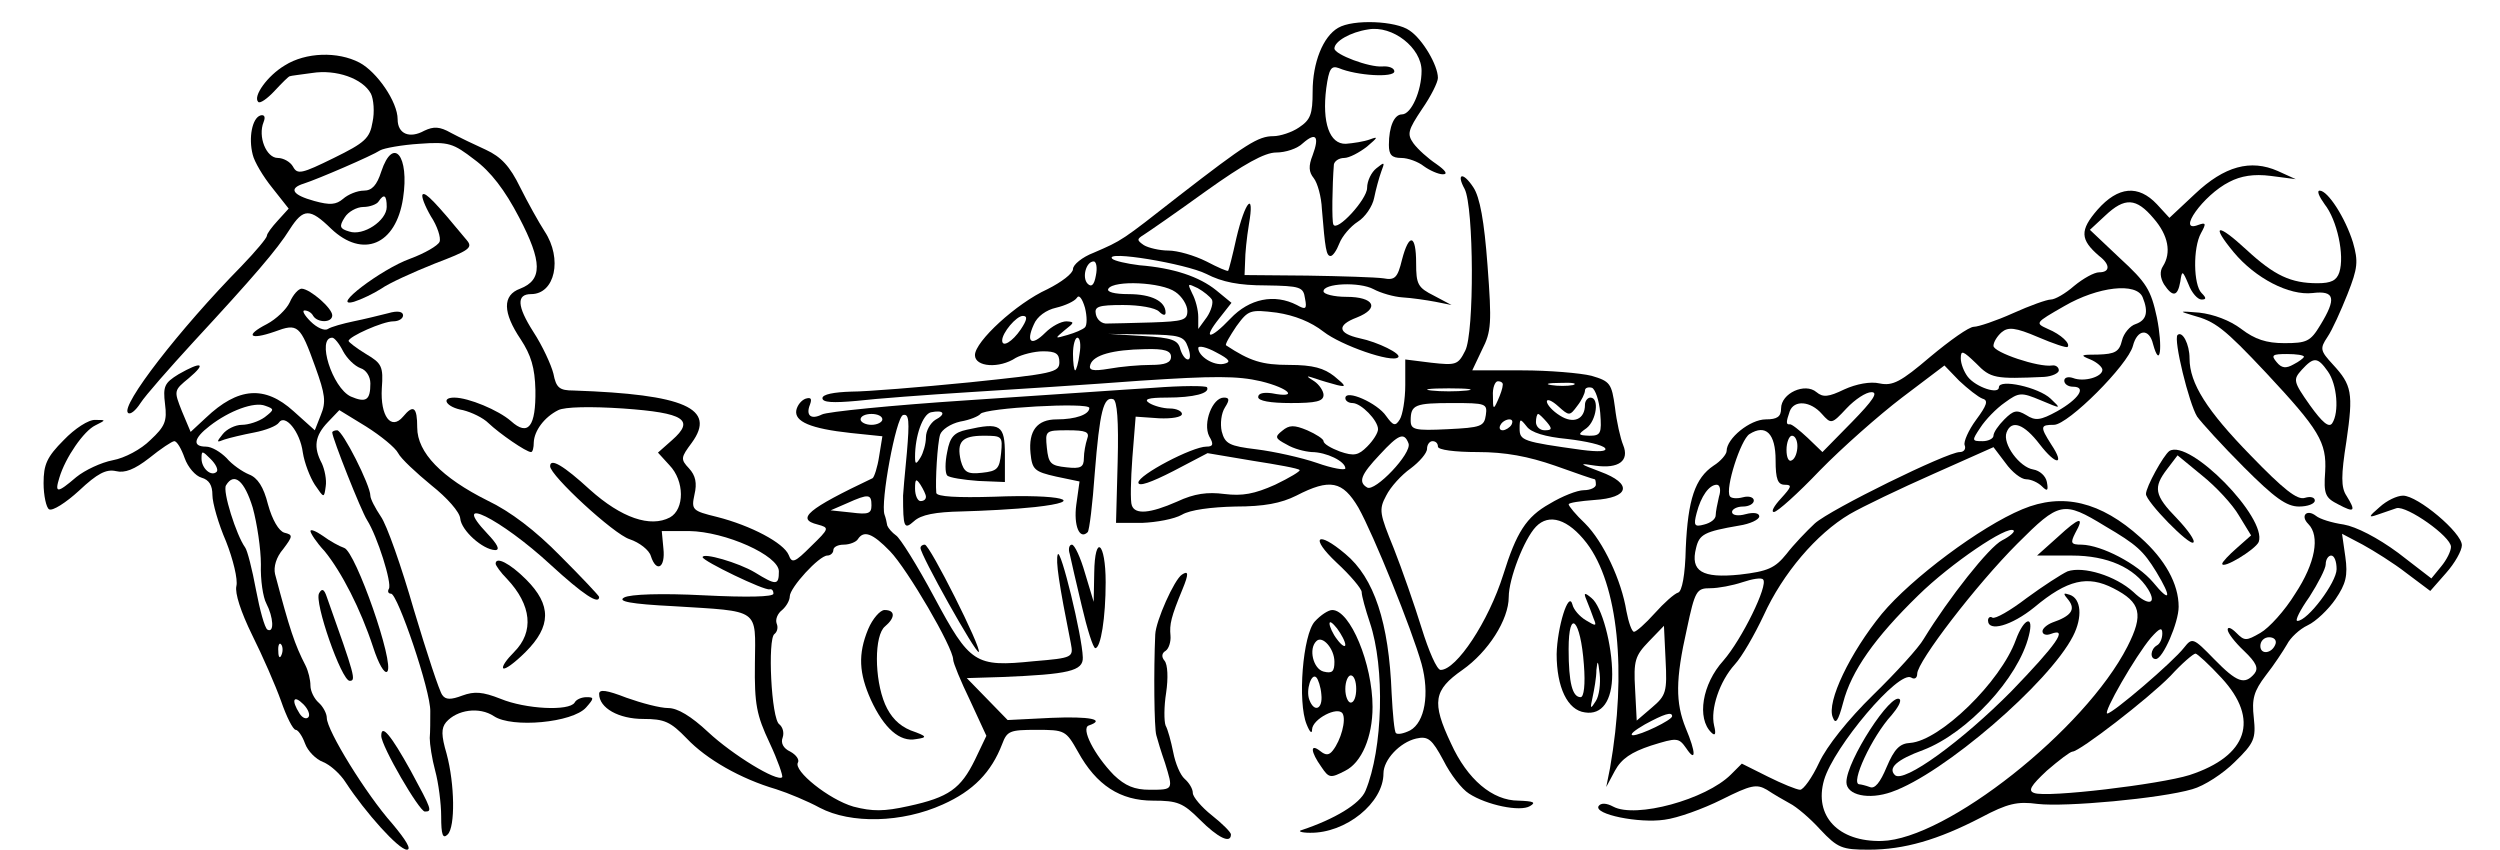
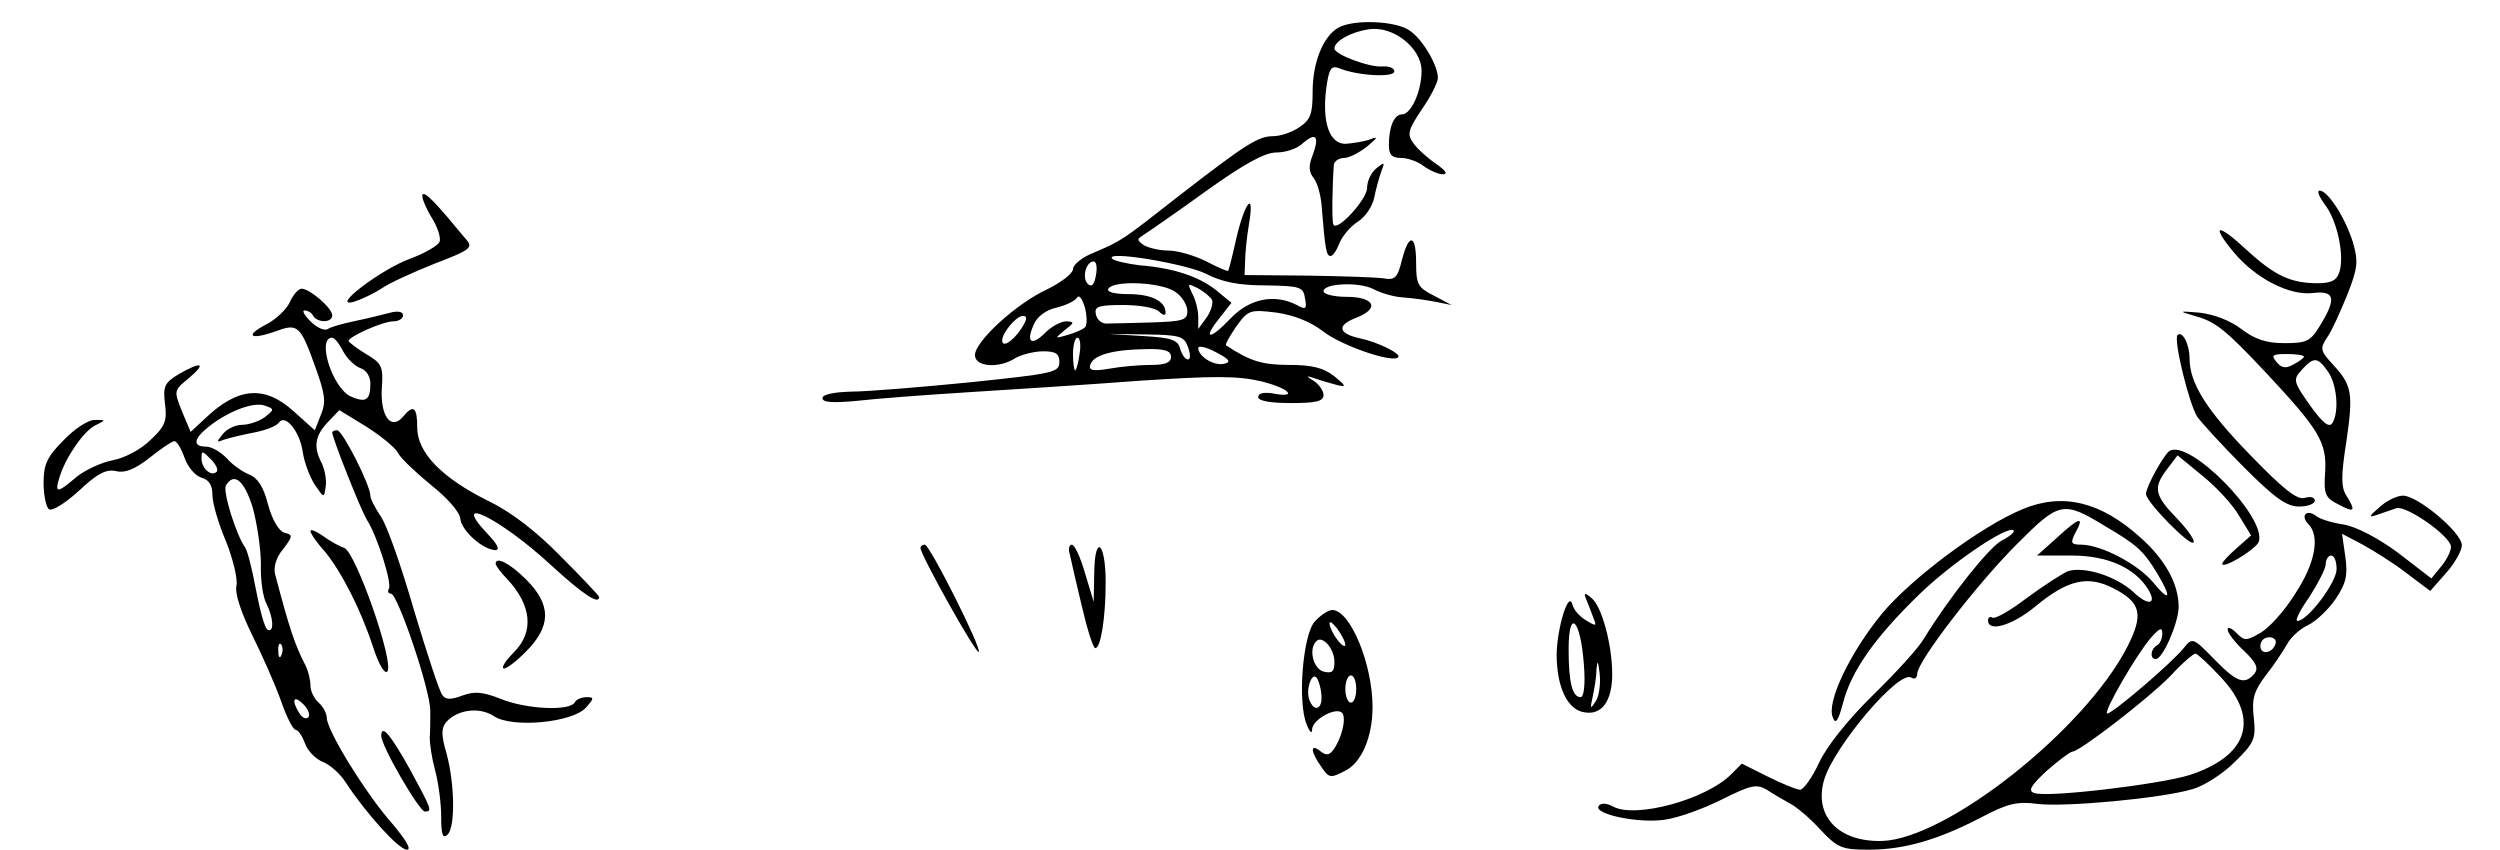
<svg xmlns="http://www.w3.org/2000/svg" version="1.0" width="459pt" height="156pt" viewBox="0 0 459 156" preserveAspectRatio="xMidYMid meet">
  <g transform="translate(0,156) scale(0.1,-0.1)" fill="#000000" stroke="none">
    <path d="M2457 1509 c-28 -16 -47 -64 -47 -117 0 -42 -4 -52 -25 -66 -13 -9 -35 -16 -47 -16 -28 0 -50 -14 -174 -110 -106 -83 -103 -81 -156 -104 -21 -8 -38 -22 -38 -30 0 -8 -21 -24 -47 -37 -57 -26 -133 -96 -133 -121 0 -22 45 -25 75 -5 11 6 34 12 50 12 23 0 30 -4 30 -20 0 -19 -12 -21 -165 -37 -91 -9 -189 -17 -217 -17 -32 -1 -53 -5 -53 -12 0 -8 19 -9 63 -5 34 4 127 11 207 16 80 5 221 14 313 21 136 9 179 9 222 -1 53 -13 70 -32 20 -22 -15 2 -25 0 -25 -7 0 -7 22 -11 60 -11 46 0 60 3 60 15 0 7 -8 19 -17 25 -16 10 -16 11 2 5 11 -4 29 -9 40 -12 17 -4 17 -2 -5 16 -19 15 -39 21 -83 21 -50 0 -72 7 -116 36 -2 2 7 17 19 35 22 30 25 31 74 25 33 -5 63 -17 86 -35 32 -25 126 -58 137 -47 7 6 -37 28 -71 35 -40 9 -42 24 -5 38 43 17 32 38 -19 38 -23 0 -42 5 -42 10 -1 15 66 18 92 4 13 -7 37 -14 53 -15 17 -1 44 -5 60 -8 l30 -6 -32 17 c-30 15 -33 21 -33 60 0 53 -13 56 -26 6 -8 -33 -13 -38 -34 -34 -14 2 -77 4 -140 5 l-115 1 1 25 c0 14 3 44 7 68 11 63 -7 43 -23 -25 -7 -32 -14 -59 -15 -60 -1 -2 -19 6 -40 17 -22 11 -53 20 -70 20 -16 0 -37 5 -45 10 -13 9 -13 11 0 19 8 5 60 41 114 80 70 50 108 71 129 71 17 0 39 7 49 17 24 21 31 13 18 -22 -8 -20 -7 -31 2 -42 7 -9 14 -34 15 -57 6 -73 8 -86 16 -86 4 0 11 10 16 23 5 13 20 31 34 40 13 8 27 28 30 44 3 15 9 37 13 48 7 18 6 18 -9 6 -9 -7 -17 -23 -17 -36 0 -21 -56 -82 -62 -67 -3 6 -2 72 1 110 1 6 9 12 19 12 9 0 28 10 42 21 20 17 21 19 5 13 -11 -4 -31 -7 -44 -8 -30 -1 -44 39 -36 102 5 36 9 42 23 37 33 -14 102 -18 102 -6 0 6 -10 10 -22 9 -24 -2 -88 22 -88 33 0 13 29 30 62 35 45 8 98 -34 98 -76 0 -37 -19 -80 -36 -80 -14 0 -24 -22 -24 -56 0 -18 5 -24 23 -24 12 0 31 -7 41 -15 11 -8 27 -15 35 -15 10 0 5 7 -12 19 -15 10 -34 27 -42 38 -12 17 -10 24 16 63 16 23 29 49 29 57 0 23 -28 71 -52 87 -25 18 -104 21 -131 5z m-242 -452 c29 -15 60 -21 109 -21 64 -1 69 -3 72 -24 4 -20 1 -21 -15 -12 -41 21 -87 12 -122 -25 -38 -40 -52 -39 -20 1 l22 28 -28 23 c-31 25 -78 41 -141 46 -24 3 -46 8 -50 12 -15 16 135 -9 173 -28z m-203 -3 c-3 -17 -8 -22 -15 -15 -11 11 -3 41 11 41 5 0 7 -12 4 -26z m146 -30 c12 -8 22 -24 22 -35 0 -17 -8 -19 -65 -21 -36 -1 -73 -2 -82 -2 -10 -1 -19 7 -21 17 -3 14 4 17 50 17 30 0 59 -5 66 -12 7 -7 12 -8 12 -2 0 21 -26 34 -68 34 -26 0 -41 4 -37 10 10 16 98 12 123 -6z m67 -14 c3 -5 -1 -20 -9 -32 l-16 -22 0 22 c0 13 -5 32 -11 43 -9 19 -9 19 10 10 11 -6 23 -16 26 -21z m-233 -51 c-4 -4 -18 -10 -32 -14 -24 -7 -24 -7 -5 9 18 14 18 15 3 16 -10 0 -27 -9 -39 -21 -25 -25 -36 -18 -21 15 6 15 23 27 41 31 17 4 34 12 38 18 4 7 10 -1 15 -18 4 -16 4 -32 0 -36z m-118 -4 c-15 -22 -34 -34 -34 -20 0 14 26 45 38 45 9 0 8 -7 -4 -25z m307 -32 c5 -13 5 -23 0 -23 -5 0 -11 9 -14 19 -4 17 -16 21 -68 24 l-64 4 69 -1 c62 -1 70 -3 77 -23z m-199 -13 c-2 -16 -6 -30 -8 -30 -2 0 -4 14 -4 30 0 17 4 30 8 30 5 0 7 -13 4 -30z m265 -18 c-19 -4 -47 14 -47 29 0 5 15 2 33 -8 25 -13 28 -18 14 -21z m-97 13 c0 -11 -11 -15 -37 -15 -21 0 -55 -3 -77 -7 -30 -5 -38 -3 -34 8 6 17 40 27 101 28 35 1 47 -3 47 -14z" />
-     <path d="M523 1440 c-32 -19 -59 -57 -49 -67 3 -4 17 6 30 20 14 15 26 27 28 27 2 1 20 3 41 6 44 7 93 -10 108 -38 5 -10 7 -34 3 -52 -5 -30 -14 -38 -71 -66 -59 -29 -67 -31 -75 -16 -5 9 -18 16 -28 16 -21 0 -37 39 -26 66 4 10 1 14 -6 12 -15 -5 -22 -41 -14 -72 3 -13 19 -40 36 -61 l30 -38 -20 -22 c-11 -12 -20 -24 -20 -28 0 -4 -21 -29 -47 -56 -114 -116 -222 -256 -208 -269 4 -4 14 4 23 18 9 14 53 64 97 112 110 119 154 170 177 207 25 39 37 39 76 1 58 -55 119 -30 132 56 12 78 -18 115 -40 49 -8 -25 -17 -35 -32 -35 -12 0 -29 -7 -38 -15 -13 -11 -24 -12 -53 -4 -40 11 -48 23 -19 32 25 8 125 51 140 61 7 4 40 10 72 12 54 4 62 1 101 -29 30 -22 56 -56 82 -106 43 -82 43 -115 2 -131 -33 -12 -32 -44 1 -93 19 -29 26 -52 27 -93 1 -67 -13 -86 -45 -57 -23 20 -78 43 -104 43 -26 0 -14 -18 16 -23 16 -4 37 -14 47 -24 20 -19 69 -53 78 -53 3 0 5 8 5 18 1 21 19 46 45 59 12 6 59 7 119 3 113 -8 132 -21 90 -58 l-26 -23 21 -23 c28 -29 28 -81 1 -96 -36 -19 -89 -1 -147 51 -48 44 -73 59 -73 43 0 -17 117 -125 146 -134 18 -6 36 -20 39 -31 10 -31 27 -22 23 14 l-3 32 50 0 c67 -1 165 -45 165 -74 0 -26 -5 -26 -44 -2 -30 18 -96 37 -96 28 0 -7 114 -62 123 -59 4 1 7 -2 7 -8 0 -6 -48 -7 -128 -3 -78 4 -135 2 -146 -4 -13 -7 11 -12 91 -16 160 -10 150 -3 149 -105 -1 -75 3 -95 27 -146 15 -32 25 -61 23 -63 -9 -9 -91 41 -136 83 -31 29 -56 44 -73 44 -15 0 -49 9 -77 19 -36 14 -50 16 -50 7 0 -26 36 -46 81 -46 39 0 50 -5 80 -36 36 -38 99 -74 164 -93 22 -7 58 -22 80 -34 57 -30 151 -28 226 6 56 25 89 59 109 111 9 24 14 26 63 26 52 0 54 -1 76 -40 34 -62 78 -90 138 -90 45 0 55 -4 86 -35 33 -33 57 -45 57 -27 0 4 -16 20 -35 35 -19 15 -35 34 -35 41 0 8 -7 19 -15 26 -8 7 -17 28 -21 49 -4 20 -10 42 -14 49 -3 8 -3 35 1 60 4 27 3 52 -3 59 -6 7 -5 14 2 18 6 4 10 17 9 28 -2 21 1 34 22 85 12 29 11 35 -1 27 -14 -9 -48 -85 -49 -110 -3 -66 -2 -172 2 -185 2 -8 9 -31 16 -51 15 -49 16 -49 -28 -49 -28 0 -45 7 -66 27 -36 37 -61 86 -46 91 32 11 2 17 -69 14 l-80 -4 -37 38 -38 39 65 2 c122 5 149 11 148 36 -1 39 -41 203 -46 189 -4 -12 2 -53 24 -163 5 -26 4 -27 -68 -33 -108 -11 -117 -5 -183 118 -31 58 -63 109 -70 113 -7 5 -14 13 -16 18 -1 6 -3 15 -5 20 -8 22 21 179 34 183 11 3 12 -11 7 -69 -4 -41 -7 -76 -7 -79 0 -59 2 -63 20 -47 13 12 39 17 88 18 38 1 98 4 134 8 100 11 48 24 -75 19 -67 -2 -105 0 -106 7 -2 22 2 91 7 107 3 9 19 20 37 24 18 3 34 10 37 14 7 11 200 22 200 11 0 -12 -25 -21 -60 -21 -36 0 -52 -21 -48 -62 3 -30 7 -34 47 -43 l43 -9 -6 -43 c-5 -38 6 -65 21 -50 3 3 9 52 13 109 9 112 16 141 34 135 7 -3 10 -39 8 -115 l-3 -112 48 0 c26 1 59 7 73 15 15 9 54 14 98 15 53 0 84 6 112 20 62 32 85 27 114 -22 28 -50 98 -223 116 -287 15 -55 6 -107 -21 -122 -12 -6 -23 -8 -26 -5 -3 2 -6 35 -8 73 -5 130 -32 212 -85 256 -52 44 -66 31 -16 -16 25 -23 46 -48 46 -54 0 -7 7 -32 15 -56 28 -83 24 -232 -8 -309 -10 -24 -57 -52 -117 -72 -8 -2 -1 -5 15 -5 66 -1 135 55 135 109 0 25 30 57 60 64 22 5 29 -1 50 -40 13 -26 34 -53 47 -61 32 -21 94 -34 112 -23 12 7 6 9 -21 10 -48 0 -94 39 -124 105 -36 76 -32 98 21 135 47 33 85 92 85 134 0 33 28 106 50 129 24 25 59 14 93 -30 58 -76 74 -236 43 -413 l-7 -35 16 30 c12 22 30 34 66 46 48 15 51 15 65 -5 18 -27 18 -8 -1 37 -19 47 -19 89 2 182 15 71 18 75 43 75 15 0 41 5 59 11 18 6 35 9 38 5 10 -10 -39 -110 -73 -149 -39 -43 -49 -106 -22 -132 7 -7 9 -3 5 13 -7 30 10 81 38 112 13 14 36 54 53 90 35 77 97 150 158 186 24 14 93 47 154 74 l110 49 22 -29 c12 -17 29 -30 38 -30 9 0 22 -6 29 -13 10 -10 12 -8 9 8 -2 11 -13 21 -25 23 -25 4 -57 47 -49 68 9 24 32 16 61 -22 30 -39 47 -39 21 0 -21 33 -20 36 5 36 26 0 136 110 145 145 8 31 30 33 37 3 13 -47 18 -6 7 49 -11 51 -19 64 -68 109 l-55 52 28 26 c36 34 57 33 89 -5 27 -31 33 -63 17 -88 -6 -9 -5 -21 2 -33 16 -24 25 -23 30 5 3 21 4 21 15 -5 6 -16 17 -28 24 -28 9 0 9 3 0 12 -15 15 -16 83 -1 110 10 18 9 20 -5 15 -41 -16 9 55 57 79 21 11 45 15 76 11 l46 -6 -33 15 c-50 22 -98 9 -152 -42 l-47 -44 -23 25 c-34 36 -71 33 -109 -10 -33 -38 -32 -55 3 -85 21 -16 20 -30 0 -30 -9 0 -29 -11 -46 -25 -16 -14 -35 -25 -43 -25 -7 0 -38 -11 -69 -25 -31 -14 -64 -25 -72 -25 -9 0 -44 -25 -80 -55 -54 -46 -69 -54 -93 -49 -17 4 -43 -1 -65 -11 -29 -14 -39 -15 -51 -5 -21 18 -65 -2 -65 -30 0 -15 -7 -20 -28 -20 -29 0 -72 -35 -72 -58 0 -6 -11 -19 -24 -27 -34 -23 -47 -62 -51 -151 -1 -50 -7 -80 -14 -82 -7 -2 -26 -19 -43 -38 -17 -19 -34 -34 -38 -34 -4 0 -10 17 -14 38 -9 56 -42 127 -76 161 -17 16 -30 32 -30 35 0 3 21 6 47 8 65 4 71 30 11 52 -40 15 -40 16 -9 11 43 -6 63 9 51 38 -5 12 -12 43 -15 69 -6 44 -9 48 -43 58 -20 5 -78 10 -128 10 l-91 0 18 38 c17 33 18 49 10 155 -6 81 -14 125 -26 143 -19 29 -32 26 -16 -3 17 -33 18 -265 1 -297 -13 -26 -17 -27 -62 -22 l-48 6 0 -47 c0 -27 -5 -55 -10 -63 -8 -13 -12 -12 -25 6 -16 24 -75 50 -75 33 0 -5 6 -9 13 -9 16 0 47 -32 47 -48 0 -7 -9 -21 -20 -32 -16 -16 -24 -18 -50 -9 -16 6 -30 14 -30 19 0 4 -14 13 -30 20 -24 10 -33 10 -46 -1 -14 -11 -13 -14 8 -25 13 -8 33 -13 46 -14 27 0 62 -17 62 -30 0 -4 -24 0 -52 10 -29 10 -79 21 -111 25 -50 6 -58 10 -64 33 -3 14 -1 33 6 44 9 14 8 18 -2 18 -21 0 -39 -47 -27 -71 9 -15 7 -19 -5 -19 -26 0 -125 -52 -125 -66 0 -8 23 0 64 21 l63 33 83 -14 c45 -7 84 -14 86 -17 2 -2 -18 -14 -45 -27 -38 -17 -60 -21 -93 -17 -31 4 -55 1 -87 -14 -50 -22 -77 -24 -83 -7 -3 7 -2 47 1 88 l6 75 43 -3 c23 -1 42 2 42 8 0 5 -10 10 -22 10 -13 0 -30 5 -38 10 -11 7 -2 10 32 10 50 0 80 8 74 19 -3 3 -46 3 -98 -1 -51 -3 -205 -14 -343 -23 -137 -9 -257 -21 -266 -26 -20 -10 -30 -2 -22 18 4 11 2 14 -8 11 -8 -3 -15 -12 -17 -21 -4 -21 26 -34 100 -42 l58 -6 -6 -37 c-3 -20 -9 -38 -12 -40 -120 -57 -141 -75 -101 -85 22 -6 22 -7 -12 -40 -30 -30 -35 -32 -41 -16 -9 22 -69 54 -132 70 -45 11 -47 13 -41 41 5 21 2 35 -10 48 -16 17 -15 20 5 47 46 63 -13 89 -217 96 -26 0 -32 5 -37 31 -4 16 -20 51 -37 77 -30 47 -31 69 -4 69 44 0 58 65 25 115 -11 17 -31 53 -45 81 -19 39 -35 56 -63 69 -20 9 -49 23 -64 31 -21 12 -32 12 -49 4 -27 -15 -49 -6 -49 21 0 32 -38 87 -70 104 -40 21 -99 19 -137 -5z m187 -260 c0 -25 -43 -54 -69 -45 -17 5 -19 9 -8 26 6 10 22 19 34 19 12 0 25 5 28 10 10 15 15 12 15 -10z m3224 -166 c11 -27 7 -42 -13 -49 -10 -3 -22 -17 -25 -30 -5 -21 -13 -25 -44 -26 -32 0 -34 -1 -14 -9 12 -5 22 -14 22 -19 0 -13 -34 -23 -54 -15 -9 3 -16 1 -16 -5 0 -6 7 -11 16 -11 26 0 10 -23 -29 -45 -31 -17 -40 -18 -57 -7 -17 10 -23 9 -40 -8 -11 -11 -20 -24 -20 -30 0 -5 -9 -10 -20 -10 -20 0 -20 1 -4 25 9 14 29 35 45 46 26 19 30 19 66 4 38 -16 38 -16 18 3 -22 21 -95 37 -95 21 0 -14 -42 0 -57 19 -7 9 -13 24 -13 34 0 16 4 14 28 -9 27 -28 35 -29 125 -25 15 1 27 7 27 12 0 6 -6 10 -12 9 -25 -4 -108 24 -108 36 0 7 7 18 15 25 12 10 25 9 67 -9 28 -12 52 -20 54 -18 6 6 -12 23 -36 33 -24 11 -24 11 30 42 62 36 133 44 144 16z m-294 -186 c11 -3 8 -12 -12 -39 -14 -19 -23 -40 -21 -46 3 -7 -1 -13 -9 -13 -23 0 -237 -105 -266 -131 -15 -14 -39 -39 -52 -56 -21 -26 -34 -32 -86 -38 -69 -7 -91 6 -80 49 6 25 15 30 79 41 20 3 37 11 37 17 0 6 -10 8 -25 4 -14 -4 -25 -2 -25 4 0 5 9 10 20 10 11 0 20 5 20 11 0 6 -9 9 -20 6 -11 -3 -22 -2 -24 2 -9 14 20 104 36 114 30 19 48 1 48 -48 0 -35 4 -45 17 -45 14 0 12 -4 -7 -25 -13 -14 -19 -25 -13 -25 6 0 44 34 84 76 41 42 109 102 151 134 l78 59 27 -28 c16 -15 35 -30 43 -33z m-881 25 c0 -5 -4 -17 -9 -28 -8 -18 -9 -17 -9 8 -1 15 4 27 9 27 6 0 10 -3 9 -7z m129 0 c-10 -2 -28 -2 -40 0 -13 2 -5 4 17 4 22 1 32 -1 23 -4z m-195 -10 c-18 -2 -48 -2 -65 0 -18 2 -4 4 32 4 36 0 50 -2 33 -4z m245 -41 c3 -38 1 -42 -20 -42 -21 1 -22 2 -5 14 18 14 24 56 7 56 -5 0 -10 -6 -10 -13 0 -27 -21 -36 -46 -20 -13 8 -24 20 -24 26 0 5 9 2 21 -9 20 -18 21 -18 35 1 8 10 14 23 14 28 0 5 6 7 13 5 6 -3 13 -23 15 -46z m462 -17 l-54 -55 -27 26 c-15 14 -30 26 -33 25 -7 -1 -7 4 0 24 8 21 38 19 59 -5 17 -19 18 -19 45 10 16 17 36 30 46 30 13 0 3 -15 -36 -55z m-672 13 c-3 -21 -9 -23 -70 -26 -61 -3 -68 -1 -68 16 0 29 8 32 77 32 61 0 64 -1 61 -22z m-1011 -9 c-9 -6 -17 -20 -17 -32 0 -12 -5 -29 -10 -37 -8 -13 -10 -13 -10 1 0 39 14 78 29 82 24 5 29 -3 8 -14z m-97 1 c0 -5 -9 -10 -20 -10 -11 0 -20 5 -20 10 0 6 9 10 20 10 11 0 20 -4 20 -10z m1220 -5 c10 -12 10 -15 -4 -15 -9 0 -16 7 -16 15 0 8 2 15 4 15 2 0 9 -7 16 -15z m-65 -5 c-3 -5 -11 -10 -16 -10 -6 0 -7 5 -4 10 3 6 11 10 16 10 6 0 7 -4 4 -10z m103 -26 c34 -4 65 -11 69 -17 4 -6 -12 -7 -43 -3 -108 15 -114 17 -114 39 0 19 1 19 13 4 8 -11 33 -19 75 -23z m-882 0 c-3 -9 -6 -25 -6 -35 0 -17 -6 -20 -32 -17 -29 3 -33 7 -36 36 -3 31 -3 32 38 32 34 0 41 -3 36 -16z m590 -8 c7 -18 -62 -90 -76 -81 -17 10 -11 24 23 60 35 38 45 42 53 21z m714 -5 c0 -11 -4 -23 -10 -26 -6 -4 -10 5 -10 19 0 14 5 26 10 26 6 0 10 -9 10 -19z m-660 -1 c0 -6 31 -10 73 -10 51 0 93 -8 142 -25 39 -14 71 -25 73 -25 1 0 2 -4 2 -10 0 -5 -10 -10 -22 -10 -12 0 -40 -11 -63 -25 -43 -24 -61 -53 -85 -130 -27 -86 -86 -175 -115 -175 -7 0 -22 35 -35 77 -13 42 -36 108 -51 146 -26 64 -28 71 -14 97 8 16 28 38 45 50 16 12 30 28 30 36 0 8 5 14 10 14 6 0 10 -4 10 -10z m-940 -92 c0 -5 -4 -8 -10 -8 -5 0 -10 10 -10 23 0 18 2 19 10 7 5 -8 10 -18 10 -22z m1456 0 c-3 -13 -6 -28 -6 -34 0 -7 -9 -14 -21 -17 -18 -5 -20 -2 -14 21 8 31 23 52 37 52 6 0 8 -10 4 -22z m-1556 -16 c0 -15 -6 -17 -37 -13 l-38 4 30 13 c40 18 45 17 45 -4z m34 -84 c32 -33 116 -177 116 -199 0 -6 14 -40 31 -75 l30 -65 -21 -44 c-26 -53 -48 -69 -122 -85 -45 -10 -66 -10 -101 -1 -45 13 -111 66 -102 81 3 5 -3 14 -14 20 -13 6 -18 16 -14 26 3 9 0 19 -6 24 -15 9 -22 158 -9 166 5 4 7 12 4 19 -3 8 2 19 10 25 8 7 14 18 14 25 0 16 54 75 69 75 6 0 11 5 11 10 0 6 9 10 19 10 11 0 23 5 26 10 11 17 27 11 59 -22z m1399 -287 l-28 -24 -3 58 c-3 52 0 61 25 87 l28 29 3 -63 c3 -58 1 -65 -25 -87z m37 -16 c0 -7 -58 -35 -72 -35 -7 1 3 9 22 20 35 19 50 24 50 15z" />
-     <path d="M1594 405 c-19 -46 -17 -81 5 -130 24 -52 53 -78 83 -72 21 3 21 5 -10 16 -22 9 -37 25 -47 48 -20 47 -20 127 0 143 19 16 19 30 -1 30 -8 0 -22 -16 -30 -35z" />
    <path d="M776 1203 c-3 -3 4 -21 15 -40 12 -18 19 -40 16 -47 -3 -7 -27 -21 -54 -31 -53 -19 -149 -92 -103 -79 13 4 36 15 50 24 14 10 58 30 98 46 63 24 71 29 59 43 -57 69 -76 89 -81 84z" />
    <path d="M4268 1185 c23 -29 37 -94 27 -125 -5 -15 -15 -20 -40 -20 -49 0 -79 14 -130 61 -54 50 -67 48 -24 -4 40 -48 102 -80 145 -75 41 5 44 -10 14 -59 -18 -30 -25 -33 -66 -33 -33 0 -54 7 -79 26 -21 16 -51 27 -77 30 -37 3 -39 3 -12 -5 41 -11 57 -23 135 -106 97 -104 111 -127 108 -181 -3 -41 0 -48 24 -60 30 -16 33 -13 15 16 -10 15 -10 37 0 100 13 89 10 103 -25 141 -23 25 -24 29 -10 50 9 13 25 49 37 79 19 48 20 60 10 95 -14 45 -46 95 -61 95 -6 0 -1 -11 9 -25z m-38 -280 c0 -2 -9 -9 -19 -14 -14 -8 -22 -7 -31 4 -11 13 -8 15 19 15 17 0 31 -2 31 -5z m44 -27 c17 -24 21 -75 8 -95 -6 -9 -18 1 -41 33 -31 44 -31 47 -15 65 22 24 29 24 48 -3z" />
    <path d="M532 1005 c-6 -13 -25 -31 -42 -40 -41 -21 -32 -30 14 -14 43 16 47 13 75 -65 18 -50 20 -64 10 -88 l-11 -28 -39 35 c-53 48 -102 44 -161 -12 l-28 -26 -16 38 c-15 38 -15 38 13 61 33 28 23 31 -19 7 -26 -16 -29 -22 -25 -55 4 -31 0 -41 -27 -66 -17 -17 -47 -33 -69 -37 -21 -4 -51 -18 -67 -31 -35 -30 -40 -30 -31 -1 11 37 45 86 66 96 20 10 20 10 0 10 -12 1 -38 -16 -58 -37 -31 -31 -37 -45 -37 -79 0 -23 5 -45 10 -48 6 -4 31 12 55 34 34 32 50 40 68 36 16 -4 34 3 61 24 21 17 42 31 46 31 5 0 13 -14 19 -31 6 -17 20 -33 31 -36 14 -4 20 -14 20 -32 0 -14 11 -53 25 -85 13 -33 22 -70 19 -82 -3 -13 8 -47 29 -90 19 -38 43 -93 53 -121 10 -29 22 -53 27 -53 4 0 12 -11 17 -25 5 -14 20 -29 33 -34 13 -5 32 -22 42 -38 36 -55 97 -123 112 -123 9 0 -1 17 -27 48 -48 54 -120 171 -120 194 0 8 -7 21 -15 28 -8 7 -15 21 -15 31 0 11 -4 27 -9 37 -20 39 -29 66 -56 168 -3 13 2 31 15 46 18 24 18 26 2 30 -10 3 -22 23 -30 52 -8 32 -19 49 -35 55 -12 5 -31 18 -41 30 -11 11 -27 21 -38 21 -25 0 -23 15 7 38 36 28 82 45 102 37 17 -6 17 -7 -1 -21 -11 -8 -30 -14 -42 -14 -12 0 -28 -8 -35 -17 -12 -15 -12 -16 3 -10 9 3 34 9 55 13 21 4 41 12 45 18 11 17 39 -16 44 -55 3 -19 13 -45 22 -59 17 -25 17 -25 20 -3 2 12 -2 31 -7 42 -16 30 -13 51 11 76 l21 22 49 -30 c27 -17 54 -39 59 -49 5 -10 33 -36 61 -59 29 -23 52 -49 53 -61 2 -22 41 -57 64 -58 10 0 4 11 -14 30 -71 75 24 28 116 -57 60 -55 89 -74 89 -59 0 2 -32 36 -71 75 -46 47 -92 82 -134 102 -84 42 -129 88 -129 134 0 38 -7 43 -26 20 -22 -26 -42 1 -39 52 3 40 0 46 -29 63 -18 11 -32 22 -32 24 0 8 63 36 82 36 10 0 18 5 18 11 0 7 -10 9 -27 4 -16 -4 -44 -11 -64 -15 -19 -4 -41 -10 -47 -14 -6 -4 -20 2 -32 14 -11 11 -16 20 -11 20 6 0 13 -4 16 -10 8 -13 35 -13 35 1 0 13 -40 48 -56 49 -6 0 -16 -11 -22 -25z m98 -90 c7 -13 21 -27 32 -31 10 -3 18 -15 18 -28 0 -31 -8 -36 -36 -24 -34 16 -63 108 -34 108 4 0 13 -11 20 -25z m-232 -221 c-10 -10 -28 6 -28 24 0 15 1 15 17 -1 9 -9 14 -19 11 -23z m66 -66 c8 -29 15 -76 15 -104 -1 -29 4 -61 10 -72 13 -25 15 -55 2 -48 -5 3 -14 36 -21 73 -7 38 -16 73 -20 78 -16 22 -42 104 -35 114 15 25 34 8 49 -41z m53 -270 c-3 -8 -6 -5 -6 6 -1 11 2 17 5 13 3 -3 4 -12 1 -19z m49 -115 c-4 -4 -11 -1 -16 7 -16 25 -11 35 7 17 9 -9 13 -20 9 -24z" />
    <path d="M3998 945 c-8 -8 21 -126 36 -150 8 -11 46 -53 86 -93 56 -56 78 -72 101 -72 16 0 29 5 29 11 0 6 -8 8 -18 5 -14 -5 -40 16 -100 78 -80 82 -112 132 -112 178 0 26 -13 51 -22 43z" />
-     <path d="M1775 771 c-23 -5 -31 -13 -36 -41 -4 -19 -4 -38 0 -43 4 -4 30 -8 57 -10 l49 -2 0 50 c0 55 -8 60 -70 46z m63 -43 c-3 -29 -7 -33 -35 -36 -27 -3 -33 1 -39 22 -8 35 2 46 42 46 34 0 35 -1 32 -32z" />
    <path d="M610 766 c0 -10 53 -144 64 -161 19 -30 46 -116 40 -126 -3 -5 -1 -9 4 -9 12 0 73 -179 72 -216 0 -16 0 -38 -1 -49 0 -11 4 -38 10 -60 6 -22 11 -60 11 -84 0 -34 3 -42 12 -33 14 14 13 92 -2 148 -10 34 -10 47 -1 58 20 23 61 29 88 11 33 -22 144 -12 169 16 15 17 15 19 1 19 -9 0 -19 -4 -22 -10 -10 -16 -90 -12 -136 7 -33 13 -48 14 -70 6 -21 -8 -31 -8 -37 1 -5 6 -28 76 -52 156 -23 80 -50 157 -61 172 -10 15 -19 32 -19 38 0 19 -51 120 -61 120 -5 0 -9 -2 -9 -4z" />
    <path d="M3983 732 c-11 -8 -43 -66 -43 -79 0 -14 80 -96 87 -89 4 3 -10 23 -30 44 -42 43 -44 57 -18 91 l19 25 45 -37 c25 -20 56 -53 68 -74 l22 -36 -26 -23 c-15 -13 -27 -26 -27 -29 0 -11 61 26 67 40 16 44 -127 190 -164 167z" />
    <path d="M4369 629 c-21 -18 -21 -20 -4 -14 11 4 27 9 35 12 19 5 100 -52 100 -71 0 -8 -8 -24 -18 -36 l-18 -22 -61 47 c-38 28 -77 48 -100 52 -21 3 -44 10 -51 16 -17 13 -29 0 -14 -15 22 -22 13 -72 -24 -128 -19 -31 -48 -63 -64 -72 -26 -15 -29 -15 -44 0 -9 9 -16 12 -16 6 0 -6 13 -23 30 -39 23 -22 27 -32 19 -42 -18 -21 -32 -16 -74 27 -38 39 -40 40 -55 21 -20 -26 -131 -121 -141 -121 -9 0 52 106 80 139 16 18 21 20 21 8 0 -9 -4 -19 -10 -22 -12 -7 -13 -25 -2 -25 13 0 42 67 42 96 0 42 -25 87 -70 127 -73 66 -143 83 -217 52 -77 -32 -204 -127 -258 -192 -58 -71 -102 -162 -90 -190 5 -14 10 -7 19 27 15 58 58 119 138 197 59 58 165 130 175 119 3 -2 -7 -11 -21 -18 -24 -12 -98 -106 -144 -181 -9 -16 -51 -62 -93 -103 -46 -45 -85 -94 -99 -124 -13 -28 -29 -50 -35 -50 -6 0 -33 11 -59 24 l-48 24 -20 -20 c-46 -46 -175 -81 -216 -59 -13 7 -23 7 -27 1 -9 -15 74 -32 121 -25 24 3 71 20 105 37 54 27 64 29 83 18 12 -8 31 -19 42 -25 12 -6 37 -27 56 -48 32 -34 40 -37 89 -37 65 0 127 18 206 59 49 26 67 30 104 25 51 -6 226 10 284 27 22 6 57 29 78 50 36 35 39 43 35 81 -4 35 0 49 22 78 15 19 32 45 39 57 6 12 23 28 38 35 15 7 38 29 51 48 19 28 23 43 18 78 l-6 42 38 -20 c20 -11 57 -34 80 -52 l44 -33 29 33 c16 18 29 41 29 51 0 23 -81 91 -108 91 -11 0 -30 -9 -43 -21z m-504 -35 c58 -34 70 -45 94 -84 29 -48 26 -58 -6 -19 -29 34 -94 68 -131 69 -20 0 -21 3 -12 21 18 32 8 30 -32 -7 l-38 -34 64 0 c65 0 115 -22 140 -62 17 -28 0 -31 -27 -5 -33 30 -92 48 -121 38 -11 -5 -45 -27 -75 -49 -30 -23 -58 -39 -63 -36 -4 3 -8 0 -8 -5 0 -22 43 -10 85 24 61 51 98 59 145 35 51 -26 56 -48 26 -107 -78 -153 -333 -354 -451 -357 -80 -2 -125 46 -106 112 18 61 137 202 160 188 6 -4 11 -1 11 7 0 22 108 163 184 239 77 77 84 79 161 32z m425 -79 c0 -24 -53 -95 -72 -95 -5 0 5 20 22 44 16 25 30 52 30 60 0 9 5 16 10 16 6 0 10 -11 10 -25z m-112 -137 c-6 -18 -28 -21 -28 -4 0 9 7 16 16 16 9 0 14 -5 12 -12z m-99 -63 c70 -76 48 -143 -59 -178 -54 -17 -262 -42 -285 -33 -12 4 -7 13 23 41 22 19 43 35 47 35 13 0 139 97 180 139 21 23 42 41 46 41 3 0 25 -20 48 -45z" />
-     <path d="M3798 458 c13 -17 5 -29 -30 -41 -10 -4 -18 -11 -18 -16 0 -6 7 -8 15 -5 34 13 10 -20 -72 -105 -90 -91 -198 -170 -214 -154 -13 13 3 28 52 46 81 31 175 132 194 210 10 39 -9 33 -24 -8 -28 -77 -139 -185 -194 -189 -19 -1 -29 -11 -43 -44 -12 -29 -22 -41 -31 -37 -8 3 -17 5 -19 5 -18 0 23 88 59 127 11 13 18 25 15 29 -15 15 -98 -113 -98 -152 0 -24 41 -33 83 -18 95 33 289 200 333 286 18 35 15 69 -6 76 -12 4 -13 3 -2 -10z" />
    <path d="M570 585 c0 -4 11 -21 26 -37 31 -38 66 -106 89 -176 10 -31 21 -50 26 -45 14 14 -58 220 -79 227 -9 3 -27 13 -39 22 -13 9 -23 13 -23 9z" />
    <path d="M1690 554 c0 -13 102 -195 107 -191 6 6 -90 197 -99 197 -5 0 -8 -3 -8 -6z" />
    <path d="M1964 543 c2 -10 12 -53 22 -95 10 -43 21 -78 25 -78 10 0 19 56 19 121 0 74 -20 90 -21 17 l-1 -53 -16 53 c-8 28 -19 52 -24 52 -5 0 -7 -8 -4 -17z" />
    <path d="M910 525 c0 -3 9 -16 21 -28 45 -48 50 -97 13 -134 -14 -14 -23 -27 -20 -30 3 -3 21 10 41 30 47 47 48 86 1 133 -30 30 -56 43 -56 29z" />
-     <path d="M586 471 c-10 -15 41 -161 56 -161 12 0 10 8 -42 154 -5 15 -9 16 -14 7z" />
    <path d="M2913 458 c4 -10 10 -25 13 -34 6 -14 4 -14 -14 -3 -12 7 -23 20 -25 29 -7 27 -28 -42 -29 -91 0 -61 20 -103 52 -107 31 -5 50 21 50 70 0 54 -19 125 -38 140 -13 11 -15 10 -9 -4z m-5 -118 c3 -37 0 -60 -6 -60 -15 0 -22 26 -22 88 0 77 22 55 28 -28z m22 -67 c-10 -16 -11 -15 -6 7 3 14 7 36 7 50 2 19 3 18 6 -7 2 -18 -1 -41 -7 -50z" />
    <path d="M2414 419 c-22 -24 -32 -148 -15 -189 6 -15 10 -18 10 -9 1 19 47 43 56 29 7 -12 -3 -49 -18 -68 -7 -9 -13 -9 -23 -1 -19 15 -18 -1 2 -29 14 -21 17 -21 44 -7 30 15 50 62 50 117 0 79 -41 178 -74 178 -7 0 -21 -9 -32 -21z m56 -43 c0 -5 -7 -1 -15 10 -8 10 -14 24 -14 29 0 6 6 1 14 -9 8 -11 15 -24 15 -30z m-20 -31 c0 -18 -4 -22 -20 -18 -19 5 -28 42 -13 56 11 11 33 -14 33 -38z m-24 -60 c3 -27 -13 -34 -22 -10 -7 18 4 51 13 41 3 -3 8 -17 9 -31z m64 10 c0 -14 -4 -25 -10 -25 -5 0 -10 11 -10 25 0 14 5 25 10 25 6 0 10 -11 10 -25z" />
    <path d="M700 209 c0 -19 70 -139 80 -139 14 0 13 3 -26 75 -36 65 -54 87 -54 64z" />
  </g>
</svg>